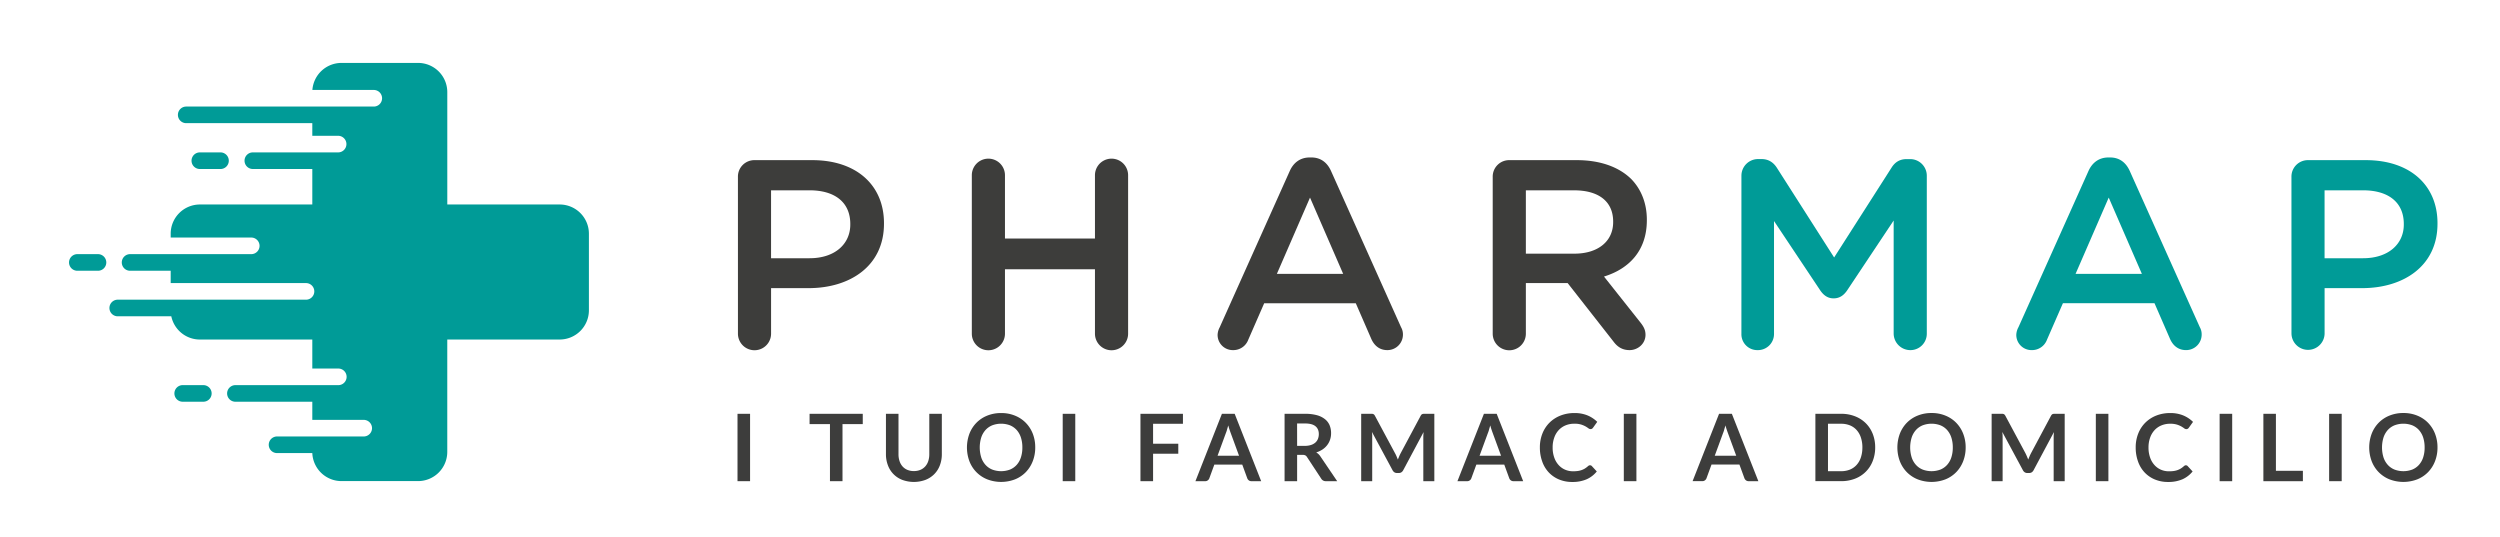
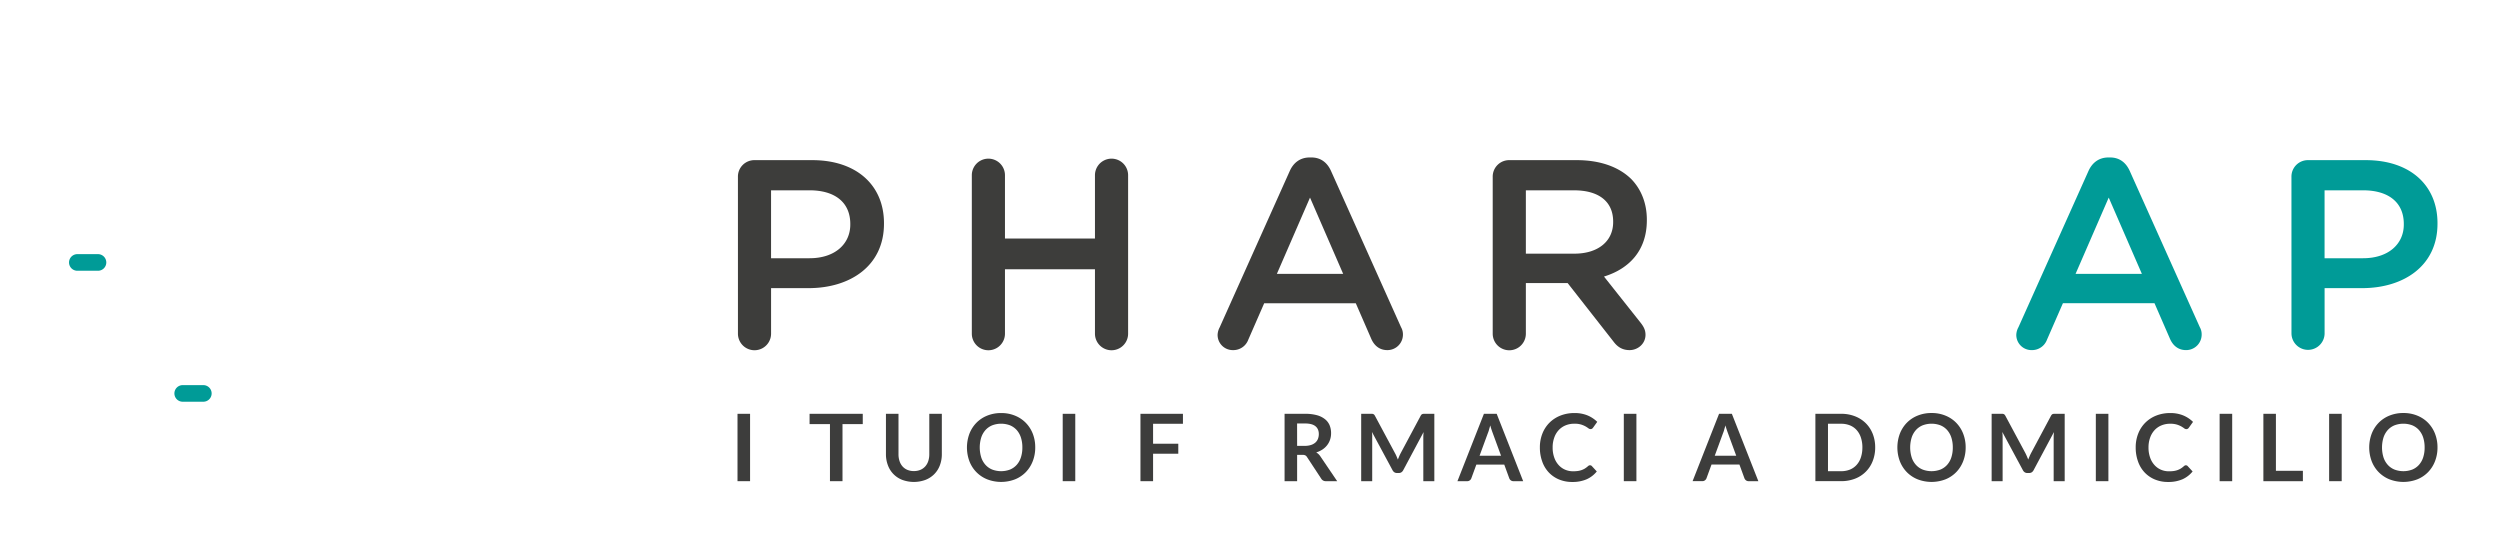
<svg xmlns="http://www.w3.org/2000/svg" id="Livello_1" data-name="Livello 1" viewBox="0 0 2737.7 588">
  <defs>
    <style>.cls-1{fill:#009b97;}.cls-2{fill:#3d3d3b;}.cls-3{fill:#3d3d3c;}</style>
  </defs>
  <title>logo_payoff_orizzontale</title>
  <path class="cls-1" d="M222.37,421.75h-22a9.09,9.09,0,1,0,0,18.17h22a9.09,9.09,0,1,0,0-18.17Z" />
-   <path class="cls-1" d="M241.15,185.08a9.1,9.1,0,1,0,0-18.19h-22a9.1,9.1,0,1,0,0,18.19Z" />
-   <path class="cls-1" d="M613,223.94H489.82V100.8a32,32,0,0,0-31.9-31.9H373.86a32,32,0,0,0-31.78,29.61H409a9.1,9.1,0,1,1,0,18.19H203.62a9.09,9.09,0,0,0,0,18.17H342v13.84h28.27a9.09,9.09,0,1,1,0,18.18H276.88a9.09,9.09,0,1,0,0,18.18H342v38.87H218.82a32,32,0,0,0-31.9,31.9v4.29h88.22a9.09,9.09,0,0,1,0,18.18H142.77a9.1,9.1,0,1,0,0,18.19h44.15V310H335.09a9.09,9.09,0,1,1,0,18.18H129.24a9.1,9.1,0,1,0,0,18.19h58.34a32,32,0,0,0,31.24,25.45H342v31.76h28.48a9.09,9.09,0,1,1,0,18.18H258.1a9.09,9.09,0,1,0,0,18.17H342V459.8H398.6a9.09,9.09,0,0,1,0,18.17H303.7a9.1,9.1,0,1,0,0,18.19H342a32,32,0,0,0,31.84,30.68h84.06a32,32,0,0,0,31.9-31.91V371.8H613a32,32,0,0,0,31.9-31.91v-84A32,32,0,0,0,613,223.94Z" />
  <path class="cls-1" d="M107,278.31h-22a9.1,9.1,0,1,0,0,18.19h22a9.1,9.1,0,1,0,0-18.19Z" />
  <path class="cls-2" d="M808.09,193.66a18,18,0,0,1,18.29-18.29h63.14c48.39,0,78.51,27.44,78.51,69V245c0,46.34-37.19,70.54-82.64,70.54h-41v49.86a18.14,18.14,0,0,1-36.28,0Zm78.48,89.13c27.45,0,44.57-15.35,44.57-36.9v-.58c0-24.19-17.42-36.9-44.57-36.9h-42.2v74.38Z" />
  <path class="cls-2" d="M1064.22,191.89a18.15,18.15,0,0,1,36.3,0v69.34h98.55V191.89a18.15,18.15,0,0,1,36.3,0V365.41a18.15,18.15,0,0,1-36.3,0V294.9h-98.55v70.51a18.15,18.15,0,0,1-36.3,0Z" />
  <path class="cls-2" d="M1335.71,358.33l76.72-171.15c4.13-9.14,11.5-14.75,21.83-14.75H1436c10.35,0,17.41,5.61,21.55,14.75l76.72,171.15a15.78,15.78,0,0,1,2.06,7.68,17,17,0,0,1-17.12,17.39c-8.55,0-14.44-5-17.7-12.68l-16.81-38.65H1384.4L1367,371.91a17.46,17.46,0,0,1-16.83,11.49,16.61,16.61,0,0,1-16.8-16.8,18.67,18.67,0,0,1,2.36-8.27m135.14-58.43-36.3-83.52-36.29,83.52Z" />
  <path class="cls-2" d="M1634.64,193.67a18,18,0,0,1,18.29-18.3h73.78c26,0,46.33,7.67,59.6,20.66,10.92,11.22,17.12,26.56,17.12,44.55v.6c0,33-19.17,53.11-46.92,61.67l39.55,49.87c3.54,4.44,5.9,8.28,5.9,13.88,0,10-8.56,16.8-17.41,16.8-8.26,0-13.57-3.83-17.71-9.44l-50.16-64h-45.74v55.47a18.15,18.15,0,0,1-36.3,0Zm89.43,84.11c25.94,0,42.47-13.58,42.47-34.53v-.59c0-22.14-15.93-34.24-42.77-34.24h-52.83v69.36Z" />
-   <path class="cls-1" d="M1907,192.49a18.19,18.19,0,0,1,18.3-18.29h3.82c8,0,13.3,4.14,16.83,9.75l62.57,98,62.83-98.27c3.86-6.2,9.15-9.44,16.54-9.44h3.85A18.19,18.19,0,0,1,2110,192.49V365.41a17.94,17.94,0,0,1-18.29,18,18.27,18.27,0,0,1-18-18V241.48l-50.47,75.82c-3.83,5.92-8.56,9.44-15.33,9.44-6.5,0-11.21-3.52-15.06-9.44l-50.16-75.25V365.71a17.63,17.63,0,0,1-18,17.7,17.39,17.39,0,0,1-17.71-17.7Z" />
  <path class="cls-1" d="M2210.36,358.33l76.72-171.15c4.15-9.14,11.53-14.75,21.85-14.75h1.77c10.33,0,17.41,5.61,21.53,14.75L2409,358.33A15.61,15.61,0,0,1,2411,366a17,17,0,0,1-17.12,17.39c-8.55,0-14.45-5-17.7-12.68l-16.83-38.65H2259.05l-17.4,39.84a17.47,17.47,0,0,1-16.82,11.49A16.63,16.63,0,0,1,2208,366.6a18.67,18.67,0,0,1,2.36-8.27m135.17-58.43-36.31-83.52-36.3,83.52Z" />
  <path class="cls-1" d="M2509.32,193.66a18,18,0,0,1,18.29-18.29h63.14c48.38,0,78.5,27.44,78.5,69V245c0,46.34-37.18,70.54-82.63,70.54h-41v49.86a18.14,18.14,0,0,1-36.27,0Zm78.48,89.13c27.45,0,44.56-15.35,44.56-36.9v-.58c0-24.19-17.41-36.9-44.56-36.9h-42.21v74.38Z" />
  <path class="cls-3" d="M821.39,526.93H807.63V453.15h13.76Z" />
  <path class="cls-3" d="M944.79,453.15v11.28H922.6v62.5H908.87v-62.5H886.55V453.15Z" />
  <path class="cls-3" d="M1000.75,515.86a18.11,18.11,0,0,0,7.14-1.33,14.8,14.8,0,0,0,5.29-3.73,16.2,16.2,0,0,0,3.32-5.8,23.92,23.92,0,0,0,1.15-7.66V453.15h13.73v44.19a33.89,33.89,0,0,1-2.13,12.16,27,27,0,0,1-6.09,9.65,27.74,27.74,0,0,1-9.65,6.33,36.82,36.82,0,0,1-25.51,0,27,27,0,0,1-15.68-16,33.68,33.68,0,0,1-2.14-12.16V453.15h13.74v44.13a23.79,23.79,0,0,0,1.15,7.66,16.64,16.64,0,0,0,3.28,5.83,14.55,14.55,0,0,0,5.3,3.76A17.94,17.94,0,0,0,1000.75,515.86Z" />
  <path class="cls-3" d="M1133.66,490a40.76,40.76,0,0,1-2.7,15,35.49,35.49,0,0,1-7.6,12,34.55,34.55,0,0,1-11.78,7.9,42.47,42.47,0,0,1-30.54,0,34.53,34.53,0,0,1-19.47-19.86,43.28,43.28,0,0,1,0-30,35.48,35.48,0,0,1,7.63-12,34.58,34.58,0,0,1,11.84-7.87,39.67,39.67,0,0,1,15.27-2.84,39,39,0,0,1,15.27,2.87,34.62,34.62,0,0,1,11.78,7.87A35.44,35.44,0,0,1,1131,475,40.66,40.66,0,0,1,1133.66,490Zm-14.09,0a34.48,34.48,0,0,0-1.6-10.89,23,23,0,0,0-4.61-8.2,20.51,20.51,0,0,0-7.31-5.15,27.68,27.68,0,0,0-19.48,0,20.35,20.35,0,0,0-7.36,5.15,23.15,23.15,0,0,0-4.68,8.2,37.19,37.19,0,0,0,0,21.78,22.59,22.59,0,0,0,4.68,8.17,20.11,20.11,0,0,0,7.36,5.15,27.68,27.68,0,0,0,19.48,0,20.26,20.26,0,0,0,7.31-5.15,22.47,22.47,0,0,0,4.61-8.17A34.31,34.31,0,0,0,1119.57,490Z" />
  <path class="cls-3" d="M1177.51,526.93h-13.76V453.15h13.76Z" />
  <path class="cls-3" d="M1295.41,453.15v10.92h-32.7v21.84h27.61v10.95h-27.61v30.07h-13.82V453.15Z" />
-   <path class="cls-3" d="M1381.09,526.93h-10.6a4.51,4.51,0,0,1-2.93-.89,5.1,5.1,0,0,1-1.68-2.22l-5.51-15.06H1329.8l-5.5,15.06a4.85,4.85,0,0,1-1.6,2.13,4.45,4.45,0,0,1-2.93,1h-10.68l29-73.78h14Zm-47.77-27.85h23.53l-9-24.56c-.41-1.09-.86-2.37-1.36-3.85s-1-3.07-1.45-4.82c-.47,1.75-1,3.34-1.39,4.85s-.92,2.82-1.36,3.94Z" />
  <path class="cls-3" d="M1420.45,498.11v28.82h-13.74V453.15h22.53a47.43,47.43,0,0,1,12.93,1.54,24.3,24.3,0,0,1,8.82,4.38,16.76,16.76,0,0,1,5.06,6.69,22.67,22.67,0,0,1,1.59,8.61,22.1,22.1,0,0,1-1.09,7.05,20.05,20.05,0,0,1-3.17,6,20.94,20.94,0,0,1-5.09,4.77,26.73,26.73,0,0,1-6.92,3.25,13.7,13.7,0,0,1,4.5,4.24l18.46,27.25H1452a5.66,5.66,0,0,1-5.15-2.75l-15.53-23.62a5.33,5.33,0,0,0-1.9-1.89,6.6,6.6,0,0,0-3.1-.56Zm0-9.86H1429a21.17,21.17,0,0,0,6.75-1,13.48,13.48,0,0,0,4.76-2.67,10.88,10.88,0,0,0,2.78-4.05,14.59,14.59,0,0,0,.92-5.18q0-5.6-3.7-8.61c-2.49-2-6.24-3-11.3-3h-8.79Z" />
  <path class="cls-3" d="M1529.32,499.71c.5,1.18,1,2.36,1.45,3.55.47-1.22,1-2.43,1.48-3.61s1.06-2.34,1.63-3.44l21.84-40.87a6.23,6.23,0,0,1,.85-1.24,2.78,2.78,0,0,1,1-.65,5.18,5.18,0,0,1,1.22-.27c.44,0,1,0,1.56,0h10.36v73.78h-12.07V479.29c0-.89,0-1.87.06-2.93s.14-2.13.23-3.2L1536.6,515a6,6,0,0,1-2,2.22,5.18,5.18,0,0,1-2.84.77h-1.9a5.36,5.36,0,0,1-2.87-.77,6,6,0,0,1-2-2.22l-22.61-42c.15,1.13.24,2.22.3,3.32s0,2,0,3v47.64h-12.07V453.15H1501c.59,0,1.12,0,1.57,0a4.88,4.88,0,0,1,1.21.27,3.1,3.1,0,0,1,1,.65,6.27,6.27,0,0,1,.88,1.24l22,41C1528.28,497.4,1528.82,498.52,1529.32,499.71Z" />
  <path class="cls-3" d="M1668,526.93h-10.59a4.51,4.51,0,0,1-2.93-.89,5.2,5.2,0,0,1-1.69-2.22l-5.5-15.06h-30.57l-5.51,15.06a4.74,4.74,0,0,1-1.59,2.13,4.45,4.45,0,0,1-2.93,1H1596l29-73.78h14Zm-47.76-27.85h23.53l-9-24.56c-.41-1.09-.86-2.37-1.36-3.85s-1-3.07-1.45-4.82c-.47,1.75-1,3.34-1.39,4.85s-.92,2.82-1.36,3.94Z" />
  <path class="cls-3" d="M1741.27,509.53a2.58,2.58,0,0,1,1.92.86l5.42,5.89a30,30,0,0,1-11,8.52,38.49,38.49,0,0,1-15.75,3,37.28,37.28,0,0,1-14.76-2.81,32.6,32.6,0,0,1-11.22-7.81,33.65,33.65,0,0,1-7.1-12,44.54,44.54,0,0,1-2.49-15.15,40.73,40.73,0,0,1,2.75-15.21,34.84,34.84,0,0,1,7.76-11.93,35.42,35.42,0,0,1,12-7.78,41,41,0,0,1,15.39-2.78,36.47,36.47,0,0,1,14.38,2.63,34,34,0,0,1,10.54,7l-4.59,6.4a4,4,0,0,1-1.06,1.06,3,3,0,0,1-1.75.48,3.94,3.94,0,0,1-2.4-1,35.86,35.86,0,0,0-3.1-2,27,27,0,0,0-4.8-2A24.23,24.23,0,0,0,1724,464a24.66,24.66,0,0,0-9.56,1.8,21.24,21.24,0,0,0-7.51,5.18,23.27,23.27,0,0,0-4.88,8.2,31.07,31.07,0,0,0-1.78,10.83,32.11,32.11,0,0,0,1.78,11.1,23.64,23.64,0,0,0,4.76,8.13,20.33,20.33,0,0,0,7.07,5.09,21.7,21.7,0,0,0,8.79,1.75,37.8,37.8,0,0,0,5.09-.3,21.24,21.24,0,0,0,4.17-1,19.23,19.23,0,0,0,3.61-1.69,24.37,24.37,0,0,0,3.41-2.57,5.45,5.45,0,0,1,1.06-.77A2.93,2.93,0,0,1,1741.27,509.53Z" />
  <path class="cls-3" d="M1792,526.93H1778.2V453.15H1792Z" />
  <path class="cls-3" d="M1925.54,526.93H1915A4.49,4.49,0,0,1,1912,526a5.2,5.2,0,0,1-1.69-2.22l-5.5-15.06h-30.57l-5.51,15.06a4.82,4.82,0,0,1-1.59,2.13,4.45,4.45,0,0,1-2.93,1h-10.69l29-73.78h14Zm-47.76-27.85h23.53l-9-24.56c-.42-1.09-.86-2.37-1.36-3.85s-1-3.07-1.45-4.82c-.48,1.75-1,3.34-1.39,4.85s-.92,2.82-1.36,3.94Z" />
  <path class="cls-3" d="M2053.47,490a39.8,39.8,0,0,1-2.72,14.91,33.48,33.48,0,0,1-19.38,19.3,41.45,41.45,0,0,1-15.24,2.69H1988V453.15h28.18a40.65,40.65,0,0,1,15.24,2.73,34.22,34.22,0,0,1,11.78,7.6,33.85,33.85,0,0,1,7.6,11.66A39.8,39.8,0,0,1,2053.47,490Zm-14,0a33.88,33.88,0,0,0-1.66-10.89,23,23,0,0,0-4.65-8.17,19.74,19.74,0,0,0-7.31-5.12,25.36,25.36,0,0,0-9.7-1.78h-14.36V516h14.36a25.36,25.36,0,0,0,9.7-1.77,19.93,19.93,0,0,0,7.31-5.15,22.54,22.54,0,0,0,4.65-8.17A33.71,33.71,0,0,0,2039.45,490Z" />
  <path class="cls-3" d="M2152.55,490a41,41,0,0,1-2.69,15,35.51,35.51,0,0,1-7.61,12,34.5,34.5,0,0,1-11.77,7.9,42.47,42.47,0,0,1-30.54,0,34.7,34.7,0,0,1-11.84-7.9,35.12,35.12,0,0,1-7.64-12,43.28,43.28,0,0,1,0-30,35.5,35.5,0,0,1,7.64-12,34.49,34.49,0,0,1,11.84-7.87,39.59,39.59,0,0,1,15.27-2.84,39,39,0,0,1,15.27,2.87,34.57,34.57,0,0,1,11.77,7.87,35.47,35.47,0,0,1,7.61,11.95A40.86,40.86,0,0,1,2152.55,490Zm-14.08,0a34.77,34.77,0,0,0-1.6-10.89,23.2,23.2,0,0,0-4.62-8.2,20.42,20.42,0,0,0-7.31-5.15,27.66,27.66,0,0,0-19.47,0,20.39,20.39,0,0,0-7.37,5.15,23.13,23.13,0,0,0-4.67,8.2,37.19,37.19,0,0,0,0,21.78,22.57,22.57,0,0,0,4.67,8.17,20.15,20.15,0,0,0,7.37,5.15,27.66,27.66,0,0,0,19.47,0,20.18,20.18,0,0,0,7.31-5.15,22.63,22.63,0,0,0,4.62-8.17A34.59,34.59,0,0,0,2138.47,490Z" />
  <path class="cls-3" d="M2219.61,499.71c.5,1.18,1,2.36,1.45,3.55.47-1.22,1-2.43,1.48-3.61s1.07-2.34,1.63-3.44L2246,455.34a5.85,5.85,0,0,1,.86-1.24,2.65,2.65,0,0,1,.94-.65,5.18,5.18,0,0,1,1.22-.27c.44,0,1,0,1.56,0H2261v73.78h-12.07V479.29c0-.89,0-1.87.06-2.93s.15-2.13.23-3.2L2226.89,515a6,6,0,0,1-2,2.22,5.18,5.18,0,0,1-2.84.77h-1.9a5.36,5.36,0,0,1-2.87-.77,6,6,0,0,1-2-2.22l-22.61-42c.15,1.13.24,2.22.3,3.32s.06,2,.06,3v47.64H2181V453.15h10.36c.59,0,1.12,0,1.57,0a4.78,4.78,0,0,1,1.21.27,3.1,3.1,0,0,1,1,.65,6.73,6.73,0,0,1,.89,1.24l22,41C2218.57,497.4,2219.11,498.52,2219.61,499.71Z" />
  <path class="cls-3" d="M2308.86,526.93H2295.1V453.15h13.76Z" />
  <path class="cls-3" d="M2393.74,509.53a2.58,2.58,0,0,1,1.92.86l5.42,5.89a30,30,0,0,1-11,8.52,38.49,38.49,0,0,1-15.75,3,37.28,37.28,0,0,1-14.76-2.81,32.6,32.6,0,0,1-11.22-7.81,33.65,33.65,0,0,1-7.1-12,44.54,44.54,0,0,1-2.49-15.15,40.53,40.53,0,0,1,2.76-15.21,34.81,34.81,0,0,1,7.75-11.93,35.42,35.42,0,0,1,11.95-7.78,41,41,0,0,1,15.39-2.78A36.55,36.55,0,0,1,2391,455a34.12,34.12,0,0,1,10.53,7l-4.59,6.4a4,4,0,0,1-1.06,1.06,3,3,0,0,1-1.75.48,3.9,3.9,0,0,1-2.39-1c-.83-.59-1.87-1.27-3.11-2a26.67,26.67,0,0,0-4.8-2,24.23,24.23,0,0,0-7.31-.91,24.58,24.58,0,0,0-9.55,1.8,21.19,21.19,0,0,0-7.52,5.18,23.27,23.27,0,0,0-4.88,8.2,31.07,31.07,0,0,0-1.78,10.83,32.11,32.11,0,0,0,1.78,11.1,23.64,23.64,0,0,0,4.76,8.13,20.33,20.33,0,0,0,7.07,5.09,21.73,21.73,0,0,0,8.79,1.75,37.8,37.8,0,0,0,5.09-.3,21.51,21.51,0,0,0,4.18-1,19.84,19.84,0,0,0,3.61-1.69,24.9,24.9,0,0,0,3.4-2.57,5.45,5.45,0,0,1,1.06-.77A2.93,2.93,0,0,1,2393.74,509.53Z" />
  <path class="cls-3" d="M2444.43,526.93h-13.76V453.15h13.76Z" />
  <path class="cls-3" d="M2492.31,515.6h29.54v11.33h-43.27V453.15h13.73Z" />
  <path class="cls-3" d="M2564.34,526.93h-13.76V453.15h13.76Z" />
  <path class="cls-3" d="M2669.25,490a41,41,0,0,1-2.69,15,35.51,35.51,0,0,1-7.61,12,34.45,34.45,0,0,1-11.78,7.9,42.47,42.47,0,0,1-30.54,0,34.76,34.76,0,0,1-11.83-7.9,35.12,35.12,0,0,1-7.64-12,43.28,43.28,0,0,1,0-30,35.5,35.5,0,0,1,7.64-12,34.54,34.54,0,0,1,11.83-7.87,39.67,39.67,0,0,1,15.27-2.84,39,39,0,0,1,15.27,2.87,34.52,34.52,0,0,1,11.78,7.87,35.47,35.47,0,0,1,7.61,11.95A40.86,40.86,0,0,1,2669.25,490Zm-14.09,0a34.78,34.78,0,0,0-1.59-10.89,23.2,23.2,0,0,0-4.62-8.2,20.42,20.42,0,0,0-7.31-5.15,27.66,27.66,0,0,0-19.47,0,20.39,20.39,0,0,0-7.37,5.15,23.31,23.31,0,0,0-4.68,8.2,37.41,37.41,0,0,0,0,21.78,22.73,22.73,0,0,0,4.68,8.17,20.15,20.15,0,0,0,7.37,5.15,27.66,27.66,0,0,0,19.47,0,20.18,20.18,0,0,0,7.31-5.15,22.63,22.63,0,0,0,4.62-8.17A34.6,34.6,0,0,0,2655.16,490Z" />
</svg>